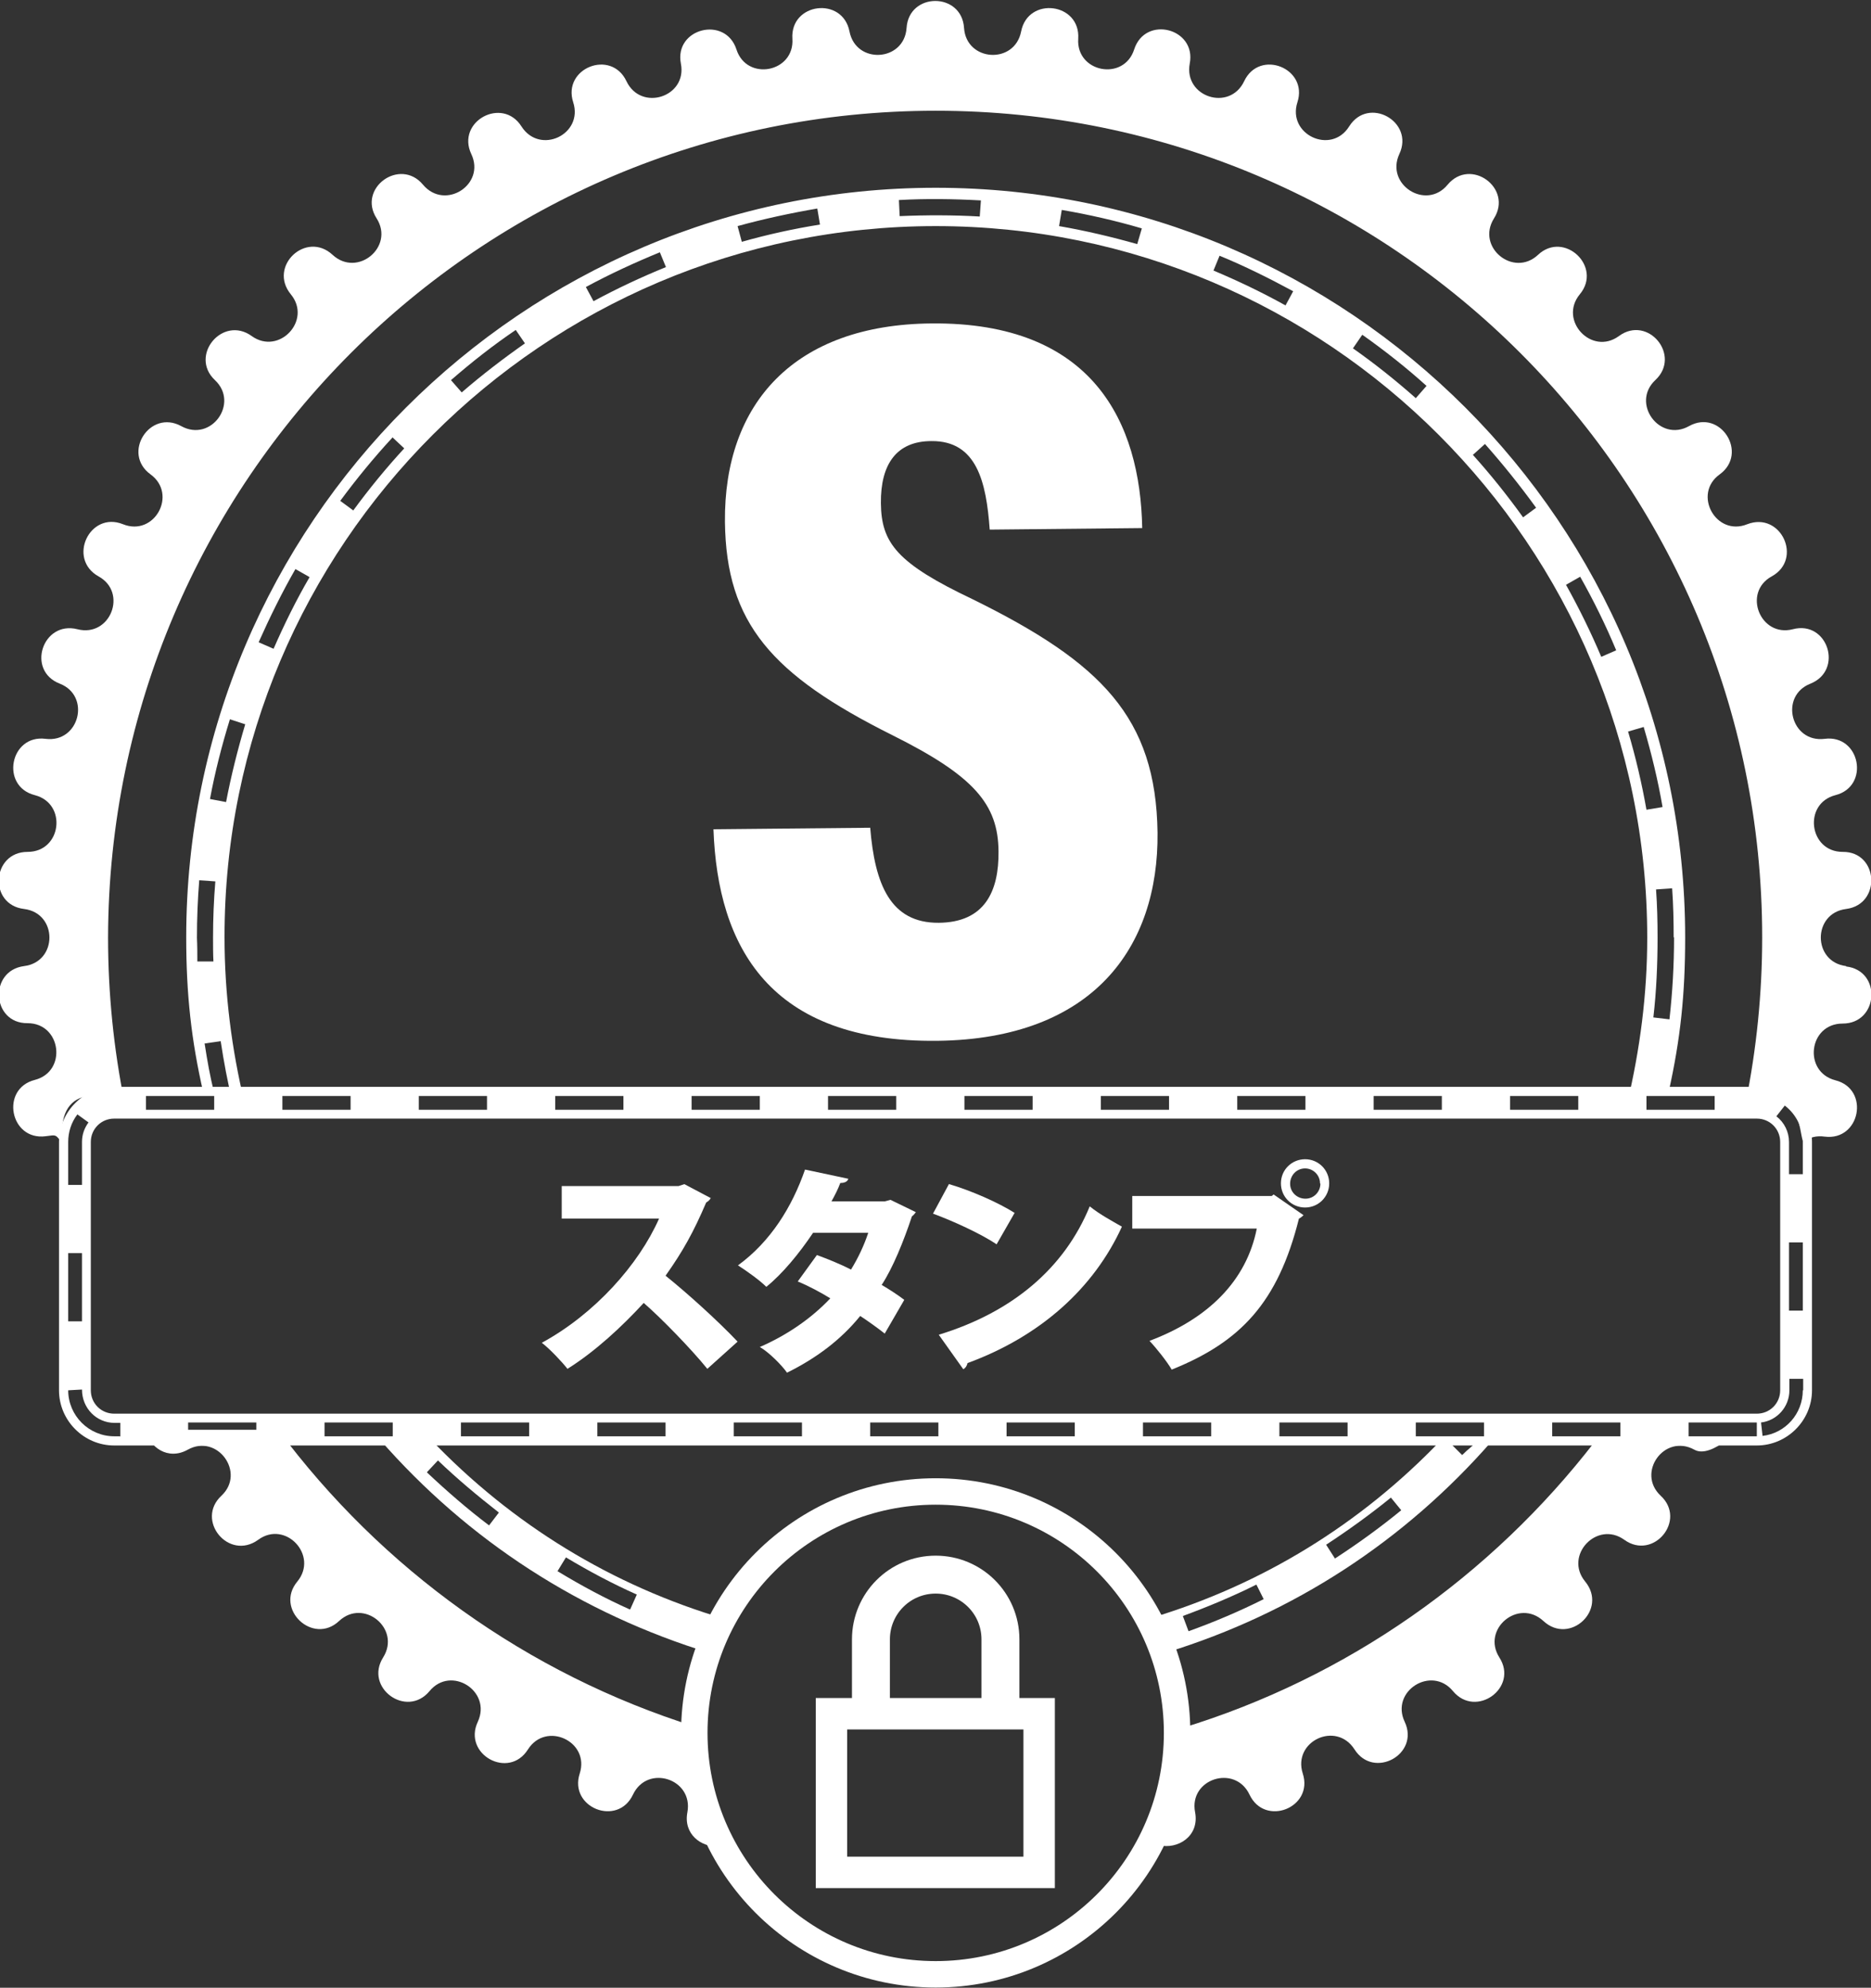
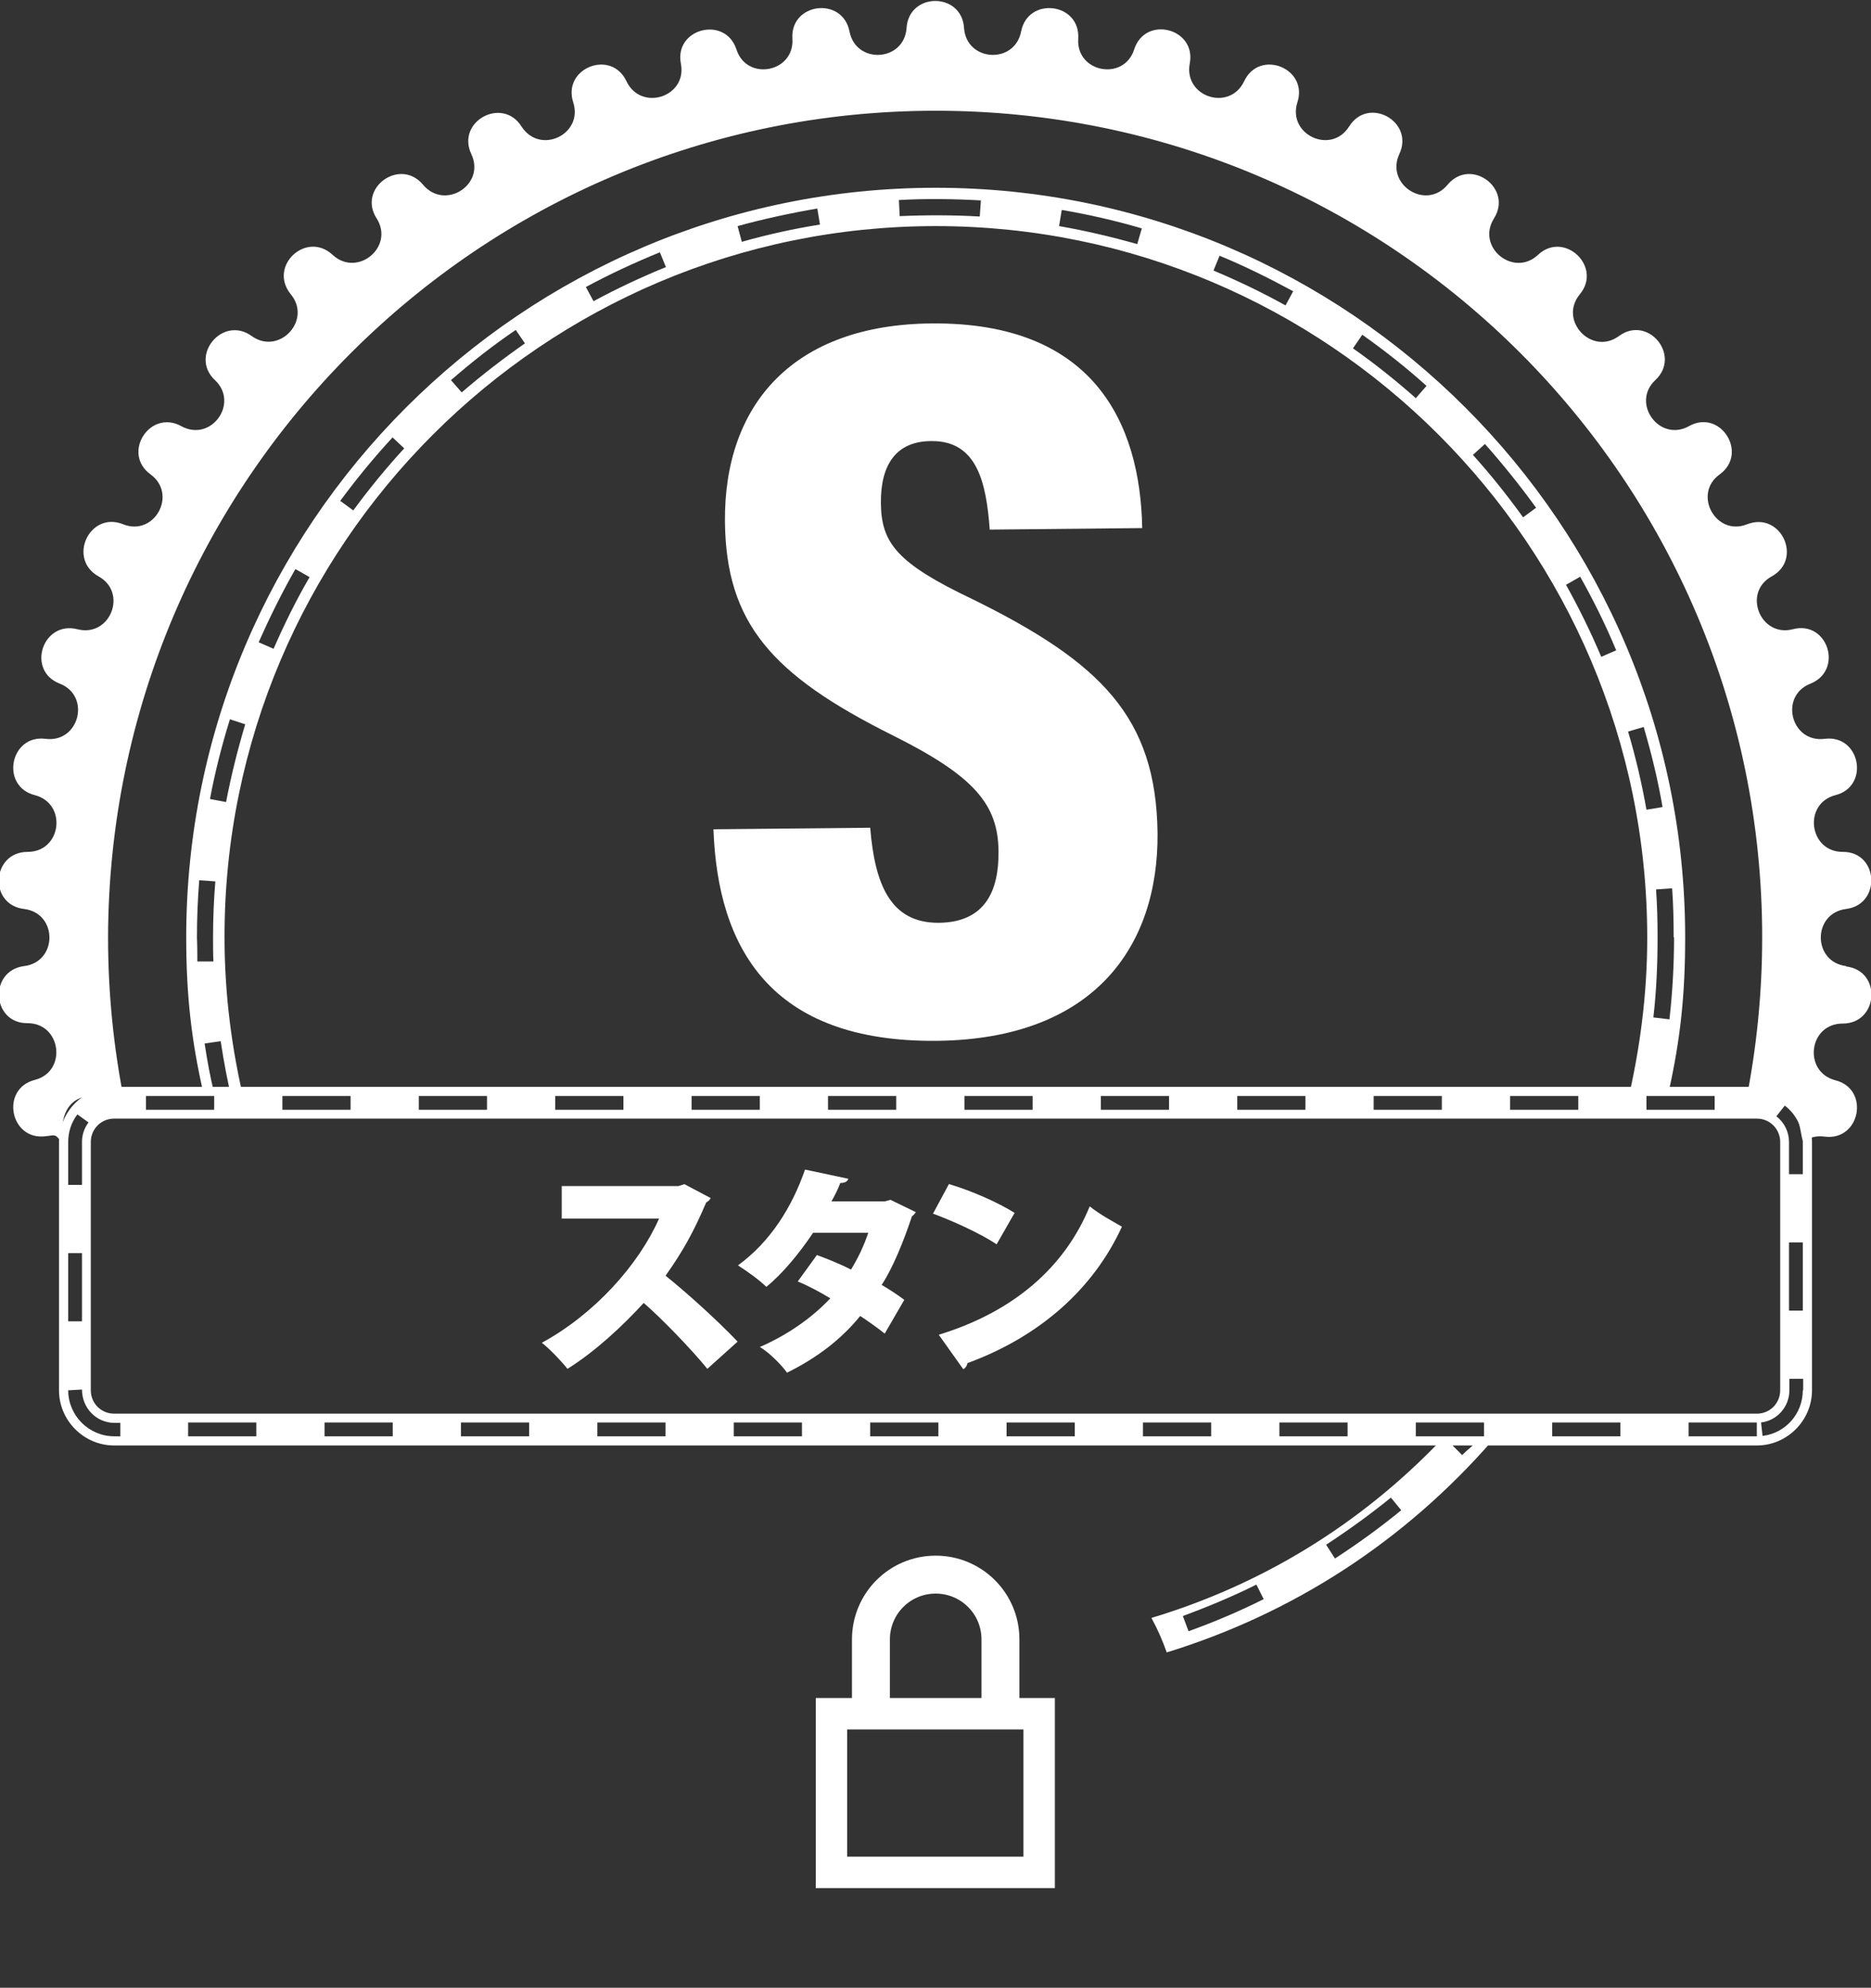
<svg xmlns="http://www.w3.org/2000/svg" id="Layer_2" data-name="Layer 2" viewBox="0 0 48.83 51.87">
  <rect x="0" y="0" width="48.83" height="51.87" fill="#333333" stroke="none" />
  <defs>
    <style>
      .cls-1 {
        fill: #fff;
        stroke-width: 0px;
      }

      .cls-2 {
        stroke-width: .69px;
      }

      .cls-2, .cls-3, .cls-4 {
        fill: none;
        stroke: #fff;
        stroke-miterlimit: 10;
      }

      .cls-3 {
        stroke-width: .99px;
      }

      .cls-4 {
        stroke-width: .82px;
      }
    </style>
  </defs>
  <g id="Layer_1-2" data-name="Layer 1">
    <g>
      <g>
-         <path class="cls-1" d="m41.63,37.61c-2.71,3.51-6.46,6.17-10.8,7.49.02.19.03.38.03.57,0,.89-.22,1.73-.61,2.48.48.12,1.06-.23.94-.86-.17-.87,1.04-1.26,1.42-.46.4.85,1.68.34,1.39-.55-.27-.84.87-1.38,1.35-.63.5.79,1.71.13,1.31-.72-.38-.8.7-1.48,1.26-.8.6.72,1.72-.09,1.21-.88-.47-.74.5-1.55,1.15-.95.69.64,1.69-.3,1.09-1.03-.56-.68.31-1.6,1.02-1.09.76.55,1.64-.51.95-1.15h0c-.64-.6.1-1.63.88-1.2h0c.23.13.56-.04.8-.22.17-.12-3.32-.1-3.39,0Z" />
-         <path class="cls-1" d="m18.11,45.67c0-.21.01-.41.04-.61-4.4-1.38-8.2-4.13-10.89-7.75h-3.46c.09.45.58.81,1.1.52.77-.43,1.52.6.88,1.2h0c-.69.64.19,1.71.96,1.15.71-.52,1.58.41,1.02,1.09-.6.72.41,1.67,1.09,1.03.64-.6,1.62.2,1.15.95-.5.79.61,1.6,1.21.88.56-.68,1.63,0,1.26.8-.4.85.81,1.52,1.31.72h0c.47-.74,1.62-.21,1.35.63-.29.89.99,1.4,1.39.55.38-.8,1.58-.41,1.42.46-.11.57.36.92.81.89-.39-.76-.62-1.61-.62-2.51Z" />
-       </g>
+         </g>
      <path class="cls-1" d="m48.18,25.21c-.88-.11-.88-1.38,0-1.49.93-.12.85-1.5-.09-1.49-.88,0-1.04-1.26-.19-1.48h0c.91-.23.65-1.59-.28-1.47h0c-.88.11-1.19-1.12-.37-1.44.87-.35.45-1.66-.46-1.42-.85.22-1.32-.96-.55-1.38.82-.45.24-1.7-.64-1.36-.82.33-1.43-.79-.72-1.3.76-.55.02-1.72-.8-1.26h0c-.77.43-1.52-.6-.88-1.2.69-.64-.19-1.71-.95-1.15-.71.52-1.58-.41-1.02-1.09.6-.72-.41-1.67-1.09-1.03-.64.6-1.62-.2-1.15-.95.5-.79-.61-1.6-1.21-.88-.56.68-1.63,0-1.26-.8h0c.4-.85-.81-1.52-1.31-.72-.47.75-1.62.21-1.35-.63h0c.29-.89-.99-1.4-1.39-.55-.38.8-1.58.41-1.42-.46h0c.18-.92-1.16-1.27-1.45-.37-.27.84-1.52.6-1.46-.28.06-.94-1.31-1.11-1.49-.19h0c-.17.87-1.43.79-1.49-.09-.06-.94-1.44-.94-1.5,0-.06.88-1.32.96-1.49.09h0c-.18-.92-1.55-.75-1.49.19.06.88-1.19,1.12-1.46.28-.29-.89-1.63-.55-1.45.37h0c.17.87-1.04,1.26-1.42.46-.4-.85-1.68-.34-1.39.55h0c.27.84-.87,1.38-1.35.63h0c-.5-.79-1.71-.13-1.31.72h0c.38.8-.69,1.48-1.26.8-.6-.72-1.72.09-1.21.88.47.74-.5,1.55-1.15.95-.69-.64-1.69.3-1.09,1.03.56.68-.31,1.6-1.02,1.09-.76-.55-1.64.51-.96,1.15.64.6-.1,1.63-.88,1.2-.82-.45-1.56.71-.8,1.26.71.52.1,1.63-.72,1.3-.87-.35-1.46.9-.64,1.36.77.42.31,1.6-.55,1.38-.91-.23-1.34,1.08-.46,1.42.82.32.51,1.55-.37,1.44-.93-.12-1.19,1.24-.28,1.47h0c.85.22.7,1.48-.19,1.48-.94,0-1.03,1.38-.09,1.49.88.11.88,1.38,0,1.49-.93.12-.85,1.5.09,1.49.88,0,1.04,1.26.19,1.48-.91.23-.65,1.59.28,1.47.29-.04.25-.04.4.13l.03-.25c0-.57.27-.94.83-.94l.8.18c-.28-1.39-.43-2.83-.43-4.31C2.85,12.55,12.5,2.89,24.42,2.89s21.57,9.66,21.57,21.57c0,1.48-.15,2.92-.43,4.31h.22c.14,0,.27.13.4.08.91-.33.77,1.03.91.93s.32-.15.53-.12h0c.93.12,1.19-1.24.28-1.47-.85-.22-.7-1.48.19-1.48.94,0,1.03-1.38.09-1.49Z" />
      <g>
        <path class="cls-1" d="m38.55,37.6c-.2.22-.18.16-.39.37l-.3-.3c.12-.12.01.05.13-.08h-.39c-2.1,2.19-4.66,3.76-7.55,4.63.16.29.29.59.4.9,3.31-1.02,6.2-2.9,8.49-5.52h-.38Zm-7.53,4.97l-.15-.4c.65-.24,1.3-.51,1.92-.82l.19.38c-.64.32-1.3.6-1.97.84Zm3.82-1.9l-.23-.36c.58-.38,1.15-.79,1.69-1.23l.27.33c-.55.45-1.13.87-1.73,1.26Z" />
-         <path class="cls-1" d="m18.66,42.85c-.08-.02-.16-.04-.24-.07l.13-.4c.09.03.19.05.28.08.03-.07.07-.14.1-.21-2.96-.87-5.57-2.47-7.7-4.7h-1.33c2.32,2.66,5.27,4.56,8.64,5.59.03-.1.07-.2.11-.3Zm-5.89-3.04c-.57-.43-1.11-.9-1.63-1.39l.29-.31c.5.48,1.04.93,1.59,1.36l-.26.34Zm3.67,2.19c-.65-.29-1.28-.63-1.89-1l.22-.36c.6.36,1.22.69,1.85.97l-.17.38Z" />
      </g>
      <path class="cls-1" d="m5.59,28.53c-.12-.51-.17-.79-.25-1.3l.42-.06c.08.53.18,1.07.31,1.6h.31c-.33-1.38-.52-2.82-.52-4.31C5.85,14.23,14.18,5.9,24.42,5.9s18.57,8.33,18.57,18.57c0,1.48-.19,2.92-.52,4.31h.31c.01-.05.03-.1.04-.16l.43-.15s-.01.04-.02.06l.32-.04c.31-1.39.43-2.55.43-4.03,0-10.78-8.77-19.56-19.56-19.56S4.86,13.68,4.86,24.46c0,1.48.13,2.68.45,4.07h.28Zm38.1-4.07c0,.72-.04,1.43-.12,2.14l-.42-.05c.08-.69.11-1.39.11-2.09,0-.42-.01-.84-.04-1.25l.42-.03c.03.42.04.85.04,1.28Zm-.79-5.48c.2.68.37,1.38.49,2.08l-.42.07c-.12-.68-.28-1.37-.48-2.04l.41-.12Zm-1.66-3.93c.35.62.67,1.27.94,1.92l-.39.17c-.27-.64-.58-1.27-.92-1.88l.37-.21Zm-2.49-3.47c.47.53.92,1.09,1.34,1.67l-.34.25c-.41-.57-.85-1.12-1.31-1.63l.31-.28Zm-3.19-2.84c.58.41,1.15.86,1.67,1.33l-.28.32c-.52-.46-1.07-.9-1.64-1.3l.24-.35Zm-3.74-2.07c.66.27,1.3.59,1.93.93l-.2.37c-.61-.34-1.24-.64-1.88-.91l.16-.39Zm-4.1-1.19c.7.12,1.4.28,2.08.48l-.12.41c-.67-.19-1.35-.35-2.04-.47l.07-.42Zm-2.12-.25l-.03.42c-.69-.04-1.4-.04-2.09-.01l-.02-.42c.71-.04,1.43-.03,2.14.01Zm-4.27.21l.07.42c-.69.11-1.37.26-2.04.45l-.11-.41c.69-.19,1.39-.34,2.09-.46Zm-4.11,1.14l.16.39c-.64.26-1.28.56-1.89.89l-.2-.37c.63-.34,1.28-.64,1.94-.91Zm-3.76,2.03l.24.35c-.57.4-1.13.83-1.65,1.28l-.28-.32c.54-.47,1.1-.91,1.69-1.31Zm-3.22,2.8l.31.29c-.47.51-.92,1.06-1.33,1.62l-.34-.25c.42-.57.88-1.13,1.36-1.65Zm-2.53,3.44l.37.21c-.35.6-.66,1.23-.94,1.87l-.39-.17c.29-.65.61-1.3.96-1.91Zm-1.71,3.92l.4.13c-.2.67-.37,1.35-.5,2.03l-.42-.08c.13-.7.31-1.4.52-2.08Zm-.86,5.7c0-.5.02-1.01.06-1.5l.42.03c-.04.48-.06.97-.06,1.47,0,.21,0,.42.01.62h-.42c0-.2,0-.41-.01-.62Z" />
      <g>
        <path class="cls-1" d="m18.55,31.26c-.02.05-.07.09-.12.12-.33.77-.6,1.26-1.06,1.91.55.44,1.37,1.18,1.88,1.72l-.79.71c-.42-.52-1.22-1.34-1.66-1.72-.57.62-1.27,1.27-1.99,1.72-.15-.19-.46-.52-.67-.68,1.38-.75,2.53-2.04,3.06-3.24h-2.54s0-.85,0-.85h3.05s.15-.05.15-.05l.7.37Z" />
        <path class="cls-1" d="m23.91,31.62s-.06.09-.11.12c-.22.66-.5,1.35-.79,1.79.19.11.45.28.59.39l-.51.88c-.15-.12-.44-.33-.64-.46-.51.63-1.16,1.11-1.91,1.48-.14-.2-.48-.54-.71-.67.69-.3,1.33-.73,1.84-1.27-.26-.16-.58-.33-.85-.44l.5-.69c.27.1.6.23.89.38.19-.31.34-.63.45-.96h-1.44c-.37.55-.8,1.07-1.22,1.41-.17-.17-.52-.42-.74-.56.85-.62,1.41-1.52,1.75-2.5l1.13.24c-.02.07-.09.11-.21.11-.05.14-.14.32-.23.48h1.39s.15-.04.15-.04l.66.32Z" />
        <path class="cls-1" d="m24.77,30.9c.58.17,1.28.48,1.71.75l-.47.82c-.42-.28-1.12-.6-1.66-.8l.42-.78Zm-.27,3.93c1.93-.59,3.28-1.74,3.94-3.35.26.21.58.38.84.53-.73,1.6-2.12,2.86-4.03,3.56-.01.06-.05.13-.11.16l-.64-.9Z" />
-         <path class="cls-1" d="m29.55,31.21h3.64s.05-.04.05-.04l.78.54s-.07.07-.12.09c-.55,2.2-1.53,3.22-3.32,3.94-.13-.22-.4-.56-.58-.75,1.54-.58,2.53-1.57,2.8-2.93h-3.25s0-.86,0-.86Zm4.51-.96c.35,0,.63.28.63.63,0,.35-.28.63-.63.63-.35,0-.63-.28-.63-.63,0-.36.29-.63.63-.63Zm.39.63c0-.22-.18-.39-.39-.39-.22,0-.39.18-.39.4,0,.22.18.39.4.39.23,0,.39-.19.39-.39Z" />
      </g>
      <path class="cls-1" d="m45.85,28.36H2.98c-.79,0-1.44.65-1.44,1.44v6.48c0,.79.65,1.44,1.44,1.44h42.87c.79,0,1.44-.65,1.44-1.44v-6.48c0-.79-.65-1.44-1.44-1.44Zm-2.88.24h1.78v.36h-1.78v-.36Zm-3.56,0h1.78v.36h-1.78v-.36Zm-3.56,0h1.78v.36h-1.78v-.36Zm-3.56,0h1.78v.36h-1.78v-.36Zm-3.56,0h1.78v.36h-1.78v-.36Zm-3.56,0h1.78v.36h-1.78v-.36Zm-3.56,0h1.78v.36h-1.78v-.36Zm-3.56,0h1.78v.36h-1.78v-.36Zm-3.56,0h1.78v.36h-1.78v-.36Zm-3.56,0h1.78v.36h-1.78v-.36Zm-3.56,0h1.78v.36h-1.78v-.36Zm-3.56,0h1.78v.36h-1.78v-.36Zm-2.03,1.2c0-.26.08-.51.24-.72l.29.21c-.11.15-.17.32-.17.51v1.12h-.36v-1.12Zm0,2.9h.36v1.78h-.36v-1.78Zm1.35,4.78h-.15c-.66,0-1.2-.54-1.2-1.2l.36-.02c0,.49.38.87.85.87h.15v.36Zm3.56,0h-1.78v-.36h1.78v.36Zm3.56,0h-1.78v-.36h1.78v.36Zm3.56,0h-1.78v-.36h1.78v.36Zm3.56,0h-1.78v-.36h1.78v.36Zm3.56,0h-1.78v-.36h1.78v.36Zm3.56,0h-1.78v-.36h1.78v.36Zm3.56,0h-1.78v-.36h1.78v.36Zm3.56,0h-1.78v-.36h1.78v.36Zm3.56,0h-1.78v-.36h1.78v.36Zm3.56,0h-1.78v-.36h1.78v.36Zm3.56,0h-1.78v-.36h1.78v.36Zm3.56,0h-1.78v-.36h1.78v.36Zm-42.87-.59c-.34,0-.61-.27-.61-.61v-6.48c0-.34.27-.61.61-.61h42.87c.34,0,.61.27.61.61v6.48c0,.34-.27.61-.61.61H2.98Zm44.07-.61c0,.61-.45,1.12-1.05,1.19l-.04-.35c.42-.05.74-.41.74-.84v-.3h.36v.3Zm0-2.08h-.36v-1.78h.36v1.78Zm0-3.56h-.36v-.84c0-.26-.12-.51-.33-.67l.22-.28c.3.23.47.58.47.95v.84Z" />
-       <circle class="cls-2" cx="24.42" cy="45.22" r="6.3" />
      <g>
        <rect class="cls-4" x="21.7" y="44.72" width="5.42" height="4.14" />
        <path class="cls-3" d="m22.73,45.05v-2.27c0-.93.75-1.69,1.69-1.69h0c.93,0,1.69.75,1.69,1.69v2.27" />
      </g>
      <path class="cls-1" d="m22.71,21.59c.12,1.49.53,2.5,1.79,2.49,1.2-.01,1.57-.82,1.56-1.86-.01-1.23-.63-1.97-2.78-3.04-3.14-1.57-4.33-2.92-4.36-5.56-.03-3.1,1.82-5.15,5.39-5.18,4.22-.04,5.45,2.59,5.5,5.34l-3.98.04c-.09-1.25-.34-2.32-1.52-2.31-.91,0-1.33.6-1.32,1.62.01,1.04.42,1.57,2.4,2.51,3.35,1.65,4.78,3.08,4.82,6.09.03,2.99-1.68,5.38-5.74,5.43-4.38.05-5.74-2.45-5.85-5.52l4.09-.04Z" />
    </g>
  </g>
</svg>